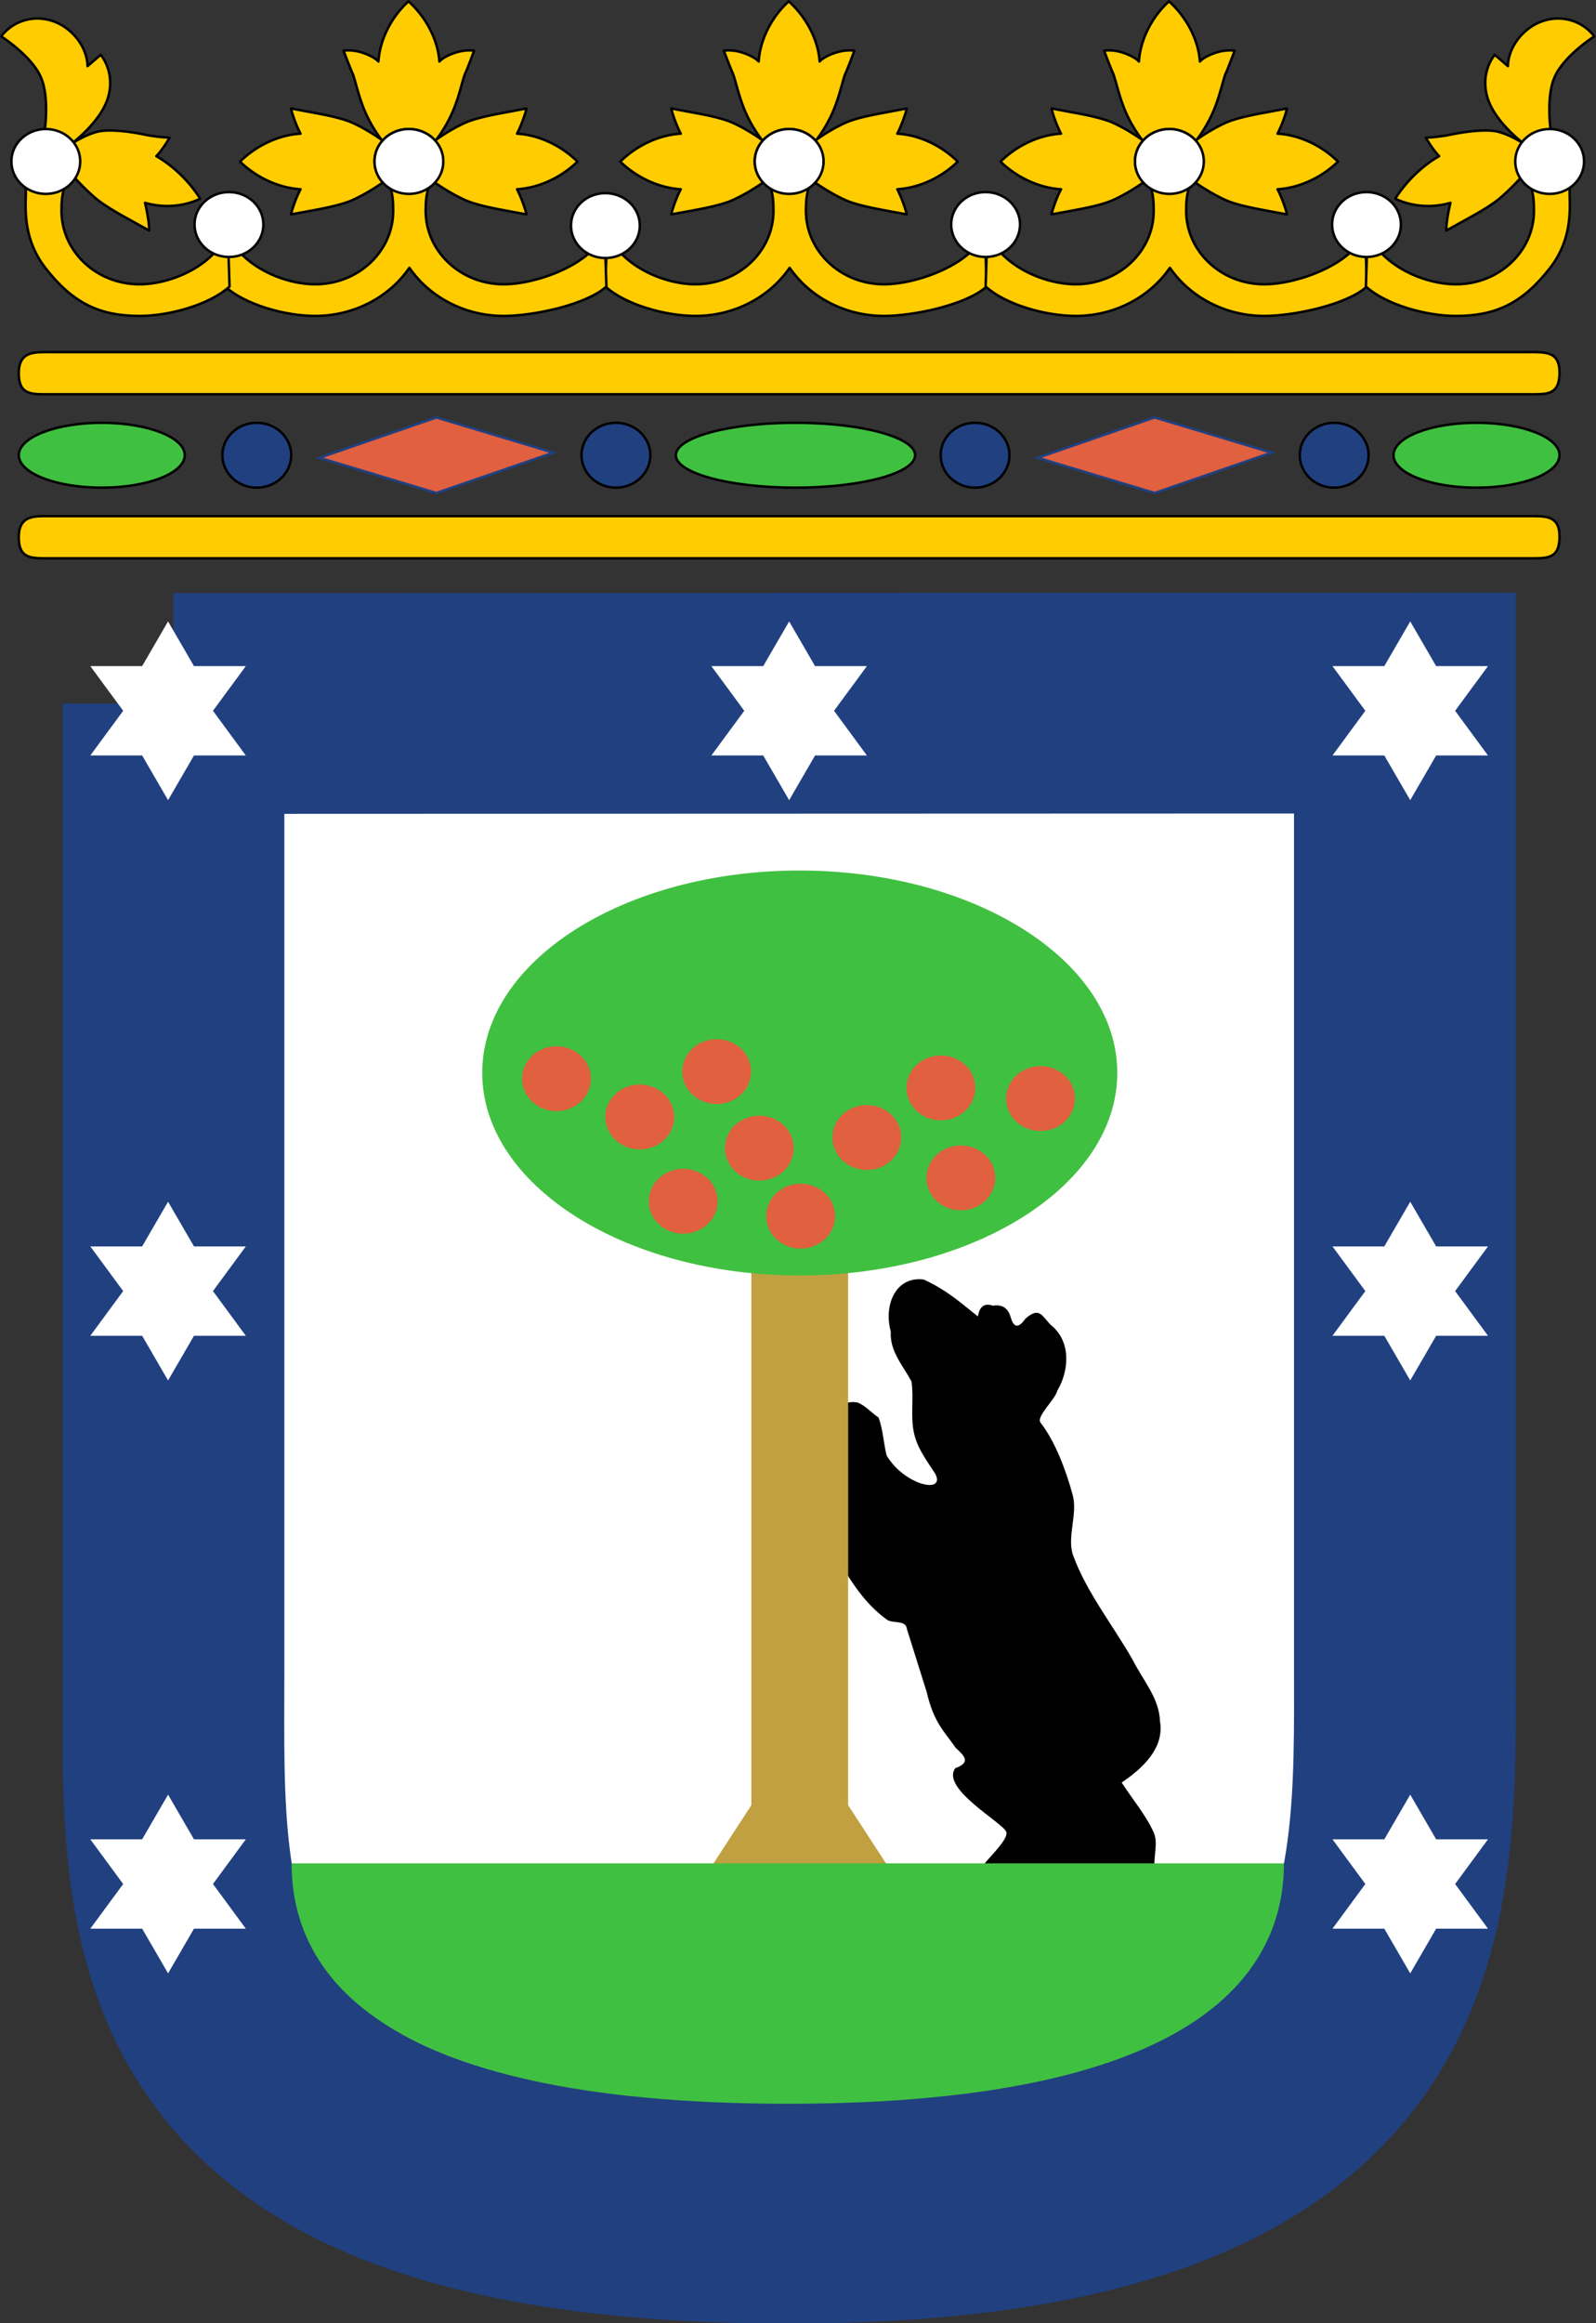
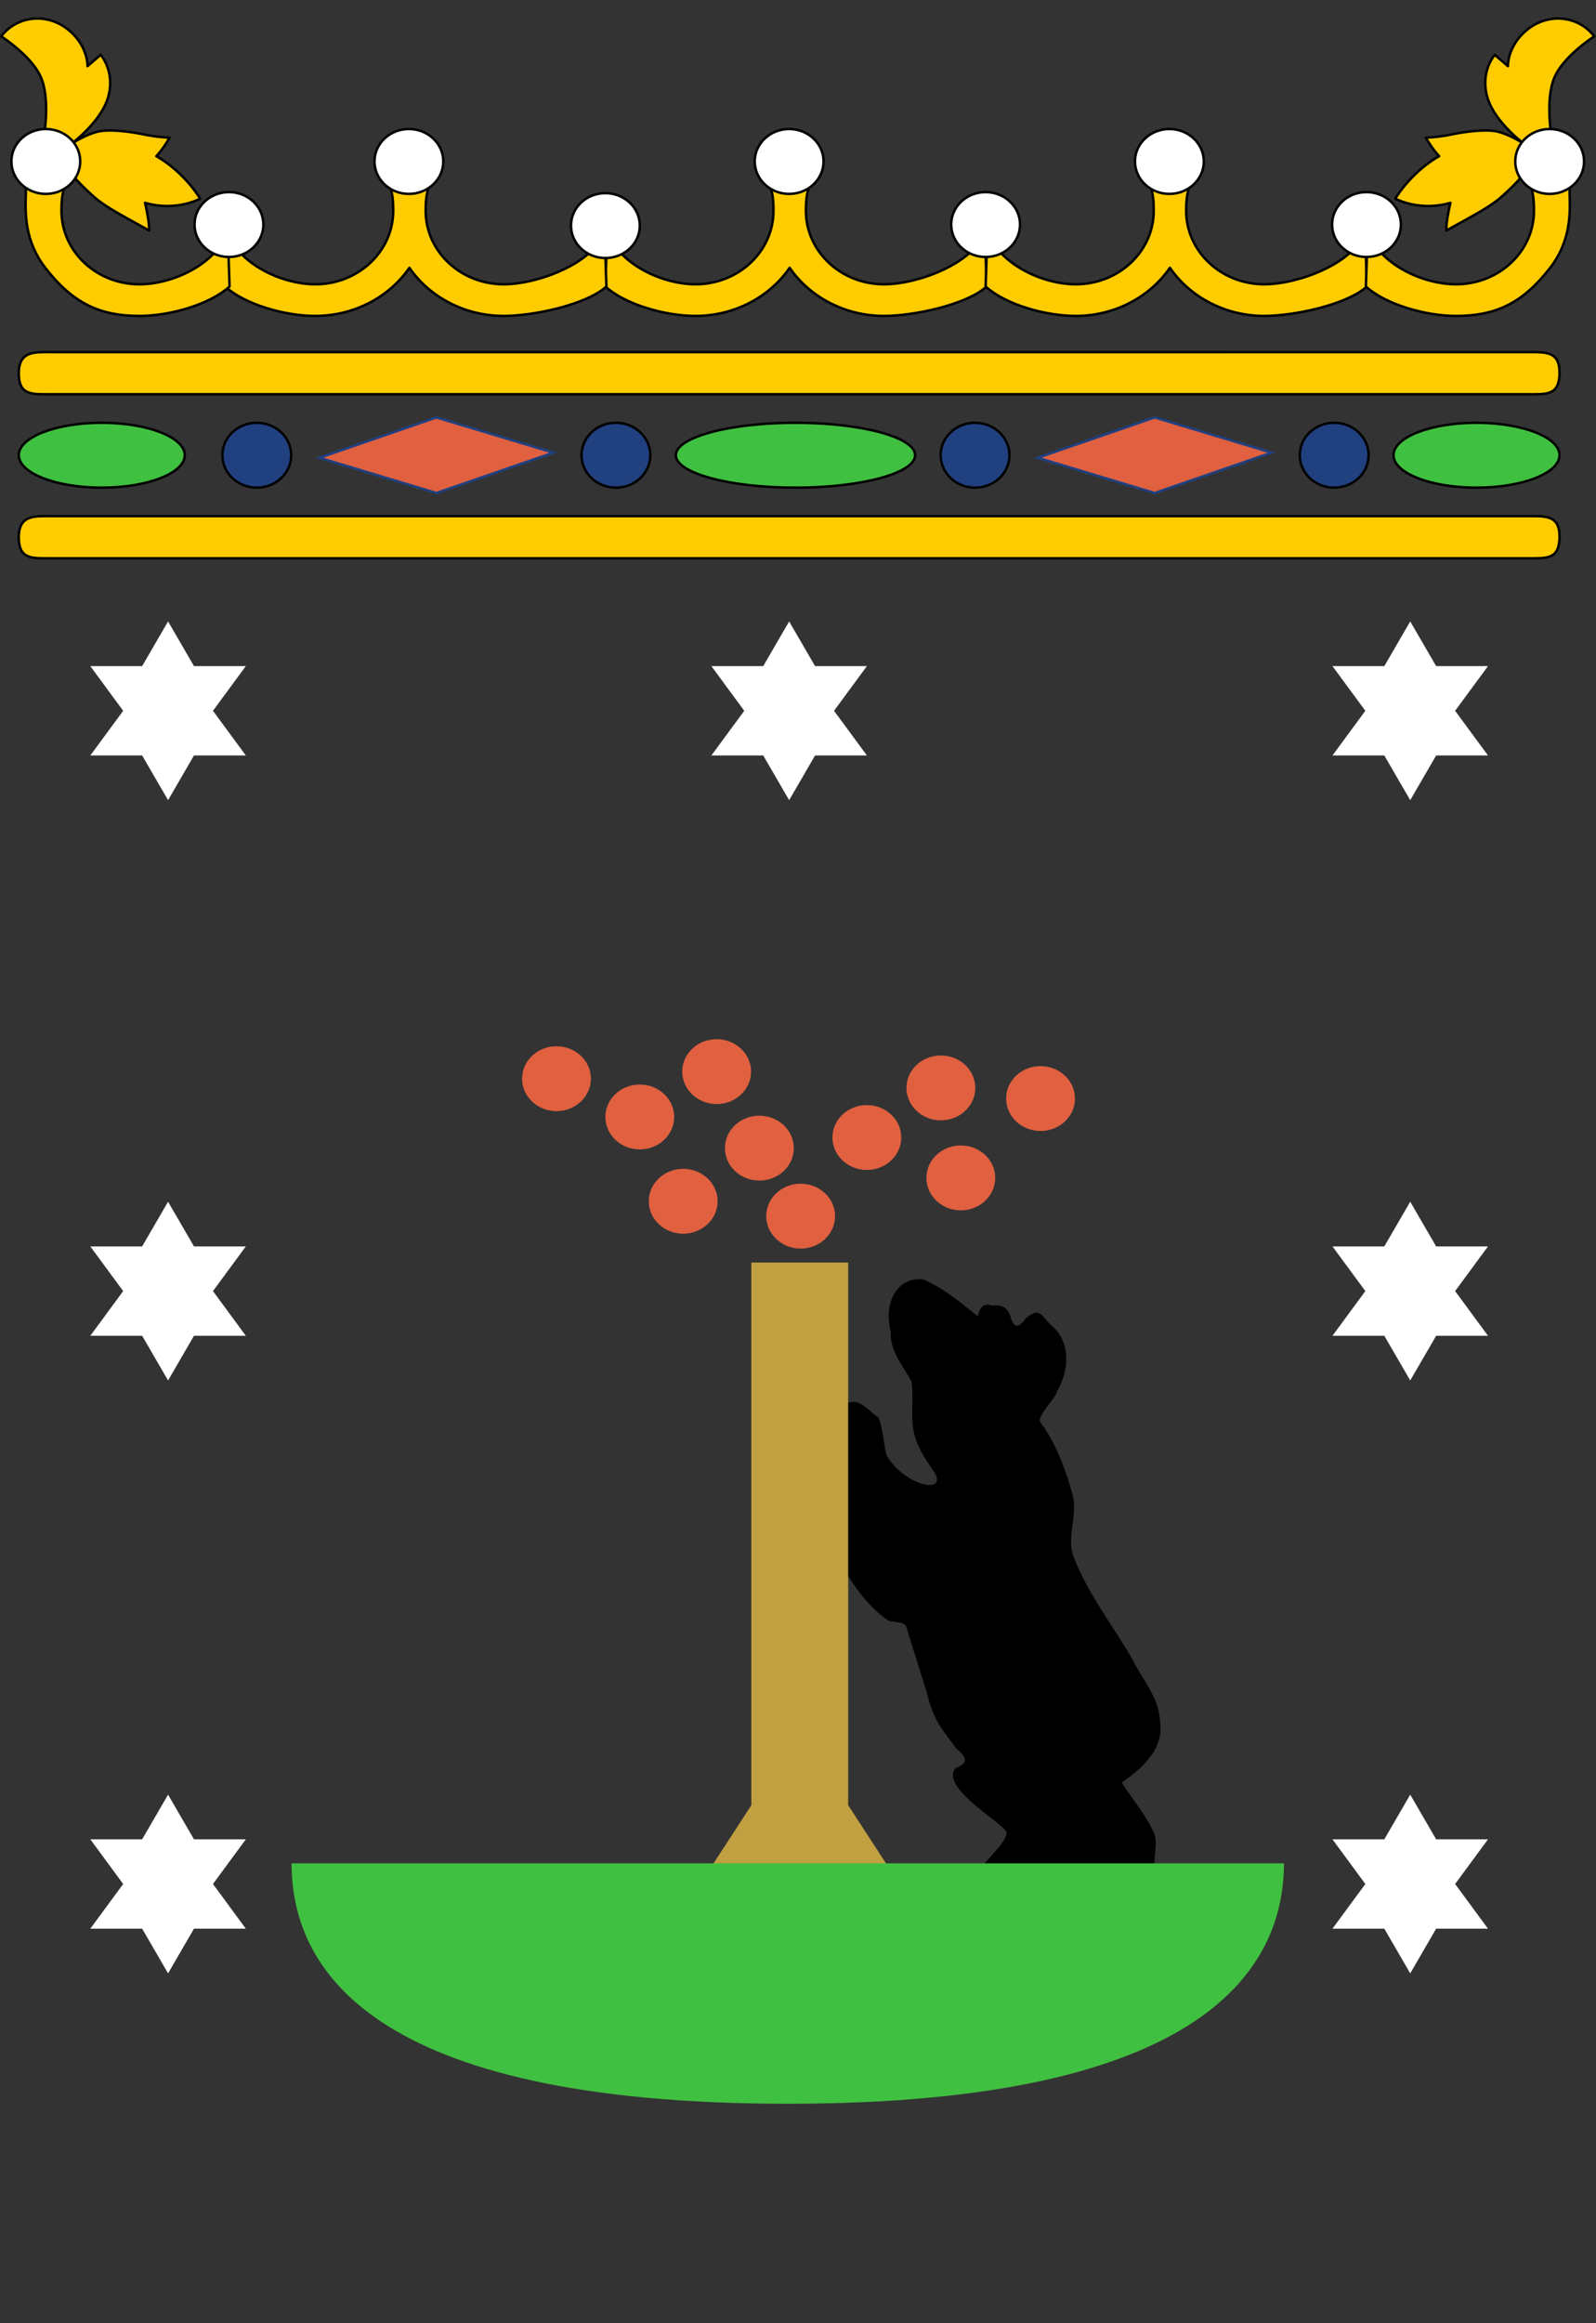
<svg xmlns="http://www.w3.org/2000/svg" xmlns:xlink="http://www.w3.org/1999/xlink" width="275" height="400" version="1.0">
  <rect width="100%" height="100%" fill="#333333" stroke="none" />
  <script />
  <g transform="matrix(1.092 0 0 1.086 -14.504 -89.229)">
-     <path d="M40.648 193.694v153.899c0 39.737-3.587 85.442 97.09 85.442 99.777 0 97.226-47.776 97.226-86.94V193.629l-194.316.066z" style="fill:#fff;fill-opacity:1;fill-rule:evenodd;stroke:#204080;stroke-width:35;stroke-linecap:butt;stroke-linejoin:miter;stroke-miterlimit:4;stroke-dasharray:none;stroke-opacity:1" />
    <path d="M195.437 378.02c-.078-1.769.583-3.791-.113-5.343-1.256-2.799-3.37-5.273-5.054-7.91 3.203-2.182 6.78-5.406 6.044-9.71-.115-3.703-2.716-6.53-4.285-9.707-3.132-5.508-7.279-10.74-9.397-16.526-1.07-2.925.732-6.604-.085-9.626-1.075-3.981-2.78-8.528-5.082-11.49-.745-.96 2.364-3.702 2.64-5.054 1.772-2.97 2.256-7.438-.672-10.132-1.662-1.336-1.898-3.467-4.35-1.3-1.002 1.443-1.811 1.596-2.326-.232-.405-1.424-1.315-2.064-2.793-1.82-1.494-.516-2.138.279-2.383 1.69-2.321-1.797-4.642-4.043-8.536-5.84-4.374-.575-6.386 3.963-5.204 8.272-.196 3.07 1.906 5.359 3.263 7.884.393 2.59-.166 5.427.36 8.007.48 2.356 1.626 3.946 3.378 6.612 1.744 3.301-4.84 1.9-7.676-2.902-.462-1.968-.575-4.148-1.25-5.988-1.081-.728-2.032-1.834-3.19-2.342-1.896-.613-5.308 1.305-5.41 2.52-.134 7.097 1.732 14.195 1.598 21.292 2.097 3.52 4.295 7.647 8.29 10.558.93.678 3.018.009 3.171 1.476l3.12 9.98c1.139 4.904 2.735 6.196 4.586 8.879 1.264 1.193 2.538 2.263-.066 3.224-2.369 3.254 7.688 8.734 8.06 10.137.301 1.143-2.547 3.82-3.595 5.167 8.836.45 18.12-.225 26.957.225z" style="fill:#000;fill-opacity:1;fill-rule:evenodd;stroke:none;stroke-width:1px;stroke-linecap:butt;stroke-linejoin:miter;stroke-opacity:1" />
    <path id="b" d="m137.947 110.948 3.099.57c-.5 1.252-.603 2.621-.603 4.063 0 6.426 5.521 11.654 12.317 11.654 5.456 0 14.102-3.378 15.697-8.044.18.124 1.175-4.215 1.69-4.162.43.046-1.615 4.243-1.456 4.162l.273 8.4c-3.164 2.881-11.464 4.659-16.204 4.659-6.206 0-11.742-3.04-14.88-7.629-3.134 4.588-8.665 7.629-14.861 7.629-4.737 0-11.048-1.778-14.214-4.659l.275-8.4c.17.08-1.876-4.116-1.447-4.162.509-.053 1.512 4.286 1.681 4.162 1.606 4.666 8.244 8.044 13.717 8.044 6.794 0 12.297-5.228 12.297-11.654 0-1.442-.085-2.81-.592-4.063l3.211-.57" style="font-size:12px;fill:#fc0;fill-opacity:1;stroke:#000;stroke-width:.388;stroke-linejoin:round" />
    <path d="M21.373 144.67c-2.928 0-5.138.27-5.128-3.337.01-3.608 2.586-3.338 5.128-3.338H254.23c2.878 0 5.174-.232 5.128 3.338-.046 3.568-2.038 3.338-5.128 3.338H21.373z" style="font-size:12px;fill:#fc0;fill-opacity:1;stroke:#000;stroke-width:.388;stroke-linejoin:round" />
-     <path id="a" d="M137.74 82.376c2.61 2.364 4.62 5.901 4.874 9.539 0 0 .469-.658 2.281-1.316 1.81-.658 3.2-.4 3.2-.4s-.966 2.641-1.39 3.564c-.42.925-.965 3.824-2.095 6.322-1.096 2.516-2.627 4.41-2.627 4.41a5.552 5.552 0 0 0-4.187-1.876 5.546 5.546 0 0 0-4.177 1.875s-1.53-1.893-2.637-4.409c-1.12-2.498-1.671-5.397-2.085-6.322-.42-.923-1.399-3.565-1.399-3.565s1.4-.257 3.202.401c1.81.658 2.291 1.316 2.291 1.316.252-3.638 2.15-7.175 4.75-9.54zm-4.045 28.705c-.807-.897-1.324-2.062-1.324-3.325 0-1.253.48-2.425 1.286-3.307 0 0-2.234-1.671-4.75-2.808-1.905-.873-5.445-1.475-6.506-1.672-1.069-.204-3.192-.605-3.192-.605s.086.507.497 1.672c.5 1.414.996 2.321.996 2.321-3.678.222-7.144 2.052-9.547 4.427 2.403 2.355 5.859 4.142 9.547 4.384 0 0-.497.897-.996 2.32-.41 1.146-.497 1.66-.497 1.66s2.123-.39 3.192-.584c1.061-.215 4.6-.81 6.506-1.69 2.516-1.139 4.788-2.782 4.788-2.782v-.01zm8.178 0c.806-.897 1.32-2.062 1.32-3.325a4.89 4.89 0 0 0-1.285-3.307s2.236-1.671 4.752-2.808c1.913-.873 5.453-1.475 6.514-1.672 1.051-.204 3.171-.605 3.171-.605s-.073.507-.496 1.672c-.5 1.414-.986 2.321-.986 2.321 3.68.222 7.142 2.052 9.536 4.427-2.394 2.355-5.848 4.142-9.536 4.384 0 0 .486.897.986 2.32.413 1.146.496 1.66.496 1.66s-2.11-.39-3.171-.584c-1.061-.215-4.6-.81-6.514-1.69-2.516-1.139-4.787-2.782-4.787-2.782v-.01z" style="font-size:12px;fill:#fc0;fill-opacity:1;stroke:#000;stroke-width:.388;stroke-linejoin:round" />
    <path id="c" d="M132.371 107.756c0-2.843 2.43-5.137 5.425-5.137 2.995 0 5.435 2.294 5.435 5.137 0 2.846-2.43 5.148-5.435 5.148-2.995 0-5.425-2.302-5.425-5.148z" style="font-size:12px;fill:#fff;fill-opacity:1;stroke:#000;stroke-width:.388;stroke-linejoin:round" />
    <use xlink:href="#a" width="275" height="500" transform="translate(60)" />
    <use xlink:href="#a" width="275" height="500" transform="translate(-60)" />
    <use xlink:href="#b" width="275" height="500" transform="translate(-60)" />
    <use xlink:href="#c" width="275" height="500" transform="translate(-60)" />
    <use xlink:href="#c" width="275" height="500" transform="translate(-28.992 10.166)" />
    <use xlink:href="#b" width="275" height="500" transform="translate(60)" />
    <use xlink:href="#c" width="275" height="500" transform="translate(31 10)" />
    <use xlink:href="#c" id="d" width="275" height="500" x="0" y="0" transform="translate(60)" />
    <g id="e">
      <path d="M253.142 110.461c-.342-.902-.416-2.028-.163-3.2.559-2.541 2.497-4.366 4.332-4.06.234.046.522.13.732.236 0 0-.957-5.82.594-9.168 1.542-3.364 6.203-6.337 6.203-6.337-2.415-3.19-6.98-3.79-10.349-1.24-1.975 1.496-3.224 3.735-3.274 5.958l-2.075-1.797s-2.301 2.59-1.2 6.629c1.116 4.04 5.86 7.506 5.86 7.506s-2.133-1.418-4.123-1.932c-1.975-.509-5.63.06-7.467.449-1.832.394-3.937.492-3.937.492s.203.393.8 1.29c.726 1.068 1.286 1.636 1.286 1.636-2.73 1.555-5.323 4.154-6.917 6.742 2.402 1.17 5.596 1.562 8.698.652 0 0-.326 1.373-.525 2.76-.152 1.165-.125 1.635-.125 1.635l2.826-1.571c.93-.527 4.09-2.217 5.688-3.604a37.684 37.684 0 0 0 3.136-3.076z" style="font-size:12px;fill:#fc0;fill-opacity:1;stroke:#000;stroke-width:.388;stroke-linejoin:round" />
      <path d="m257.947 110.948 3.099.57c-.5 1.252 1.24 7.385-3.167 13.103-4.38 5.684-8.664 7.629-14.86 7.629-4.737 0-11.048-1.778-14.214-4.659l.275-8.4c.17.08-1.876-4.116-1.447-4.162.509-.053 1.512 4.286 1.681 4.162 1.606 4.666 8.244 8.044 13.717 8.044 6.794 0 12.297-5.228 12.297-11.654 0-1.442-.085-2.81-.592-4.063l3.211-.57" style="font-size:12px;fill:#fc0;fill-opacity:1;stroke:#000;stroke-width:.388;stroke-linejoin:round" />
      <use xlink:href="#c" width="275" height="500" transform="translate(91.1 10)" />
      <use xlink:href="#d" width="275" height="500" transform="translate(60)" />
    </g>
    <use xlink:href="#e" width="275" height="500" transform="matrix(-1 0 0 1 278.31 0)" />
    <path d="M21.373 170.67c-2.928 0-5.138.27-5.128-3.337.01-3.608 2.586-3.338 5.128-3.338H254.23c2.878 0 5.174-.232 5.128 3.338-.046 3.568-2.038 3.338-5.128 3.338H21.373z" style="font-size:12px;fill:#fc0;fill-opacity:1;stroke:#000;stroke-width:.388;stroke-linejoin:round" />
    <path id="f" d="M105.038 154.328c0-2.844 2.43-5.138 5.425-5.138 2.995 0 5.435 2.294 5.435 5.138 0 2.846-2.43 5.148-5.435 5.148-2.995 0-5.425-2.302-5.425-5.148z" style="font-size:12px;fill:#204080;fill-opacity:1;stroke:#000;stroke-width:.388;stroke-linejoin:round" />
    <use xlink:href="#f" width="275" height="500" transform="translate(56.667)" />
    <use xlink:href="#f" width="275" height="500" transform="translate(113.333)" />
    <use xlink:href="#f" width="275" height="500" transform="translate(-56.667)" />
    <path d="M119.924 154.328c0-2.844 8.448-5.138 18.86-5.138 10.411 0 18.895 2.294 18.895 5.138 0 2.846-8.449 5.148-18.895 5.148-10.412 0-18.86-2.302-18.86-5.148z" style="font-size:12px;fill:#40c040;fill-opacity:1;stroke:#000;stroke-width:.388;stroke-linejoin:round" />
    <path id="g" d="M233.165 154.328c0-2.844 5.86-5.138 13.084-5.138 7.223 0 13.108 2.294 13.108 5.138 0 2.846-5.86 5.148-13.108 5.148-7.223 0-13.084-2.302-13.084-5.148z" style="font-size:12px;fill:#40c040;fill-opacity:1;stroke:#000;stroke-width:.388;stroke-linejoin:round" />
    <use xlink:href="#g" width="275" height="500" transform="translate(-216.92)" />
    <path id="h" d="m82.135 148.345 18.444 5.581-18.444 6.395-18.445-5.581 18.445-6.395z" style="fill:#e06040;fill-opacity:1;fill-rule:evenodd;stroke:#204080;stroke-width:.388;stroke-linejoin:miter;stroke-miterlimit:4;stroke-opacity:1" />
    <use xlink:href="#h" width="275" height="500" transform="translate(113.333)" />
    <path id="i" d="M150.071 201.936h-8.18l-4.09 7.085-4.09-7.085h-8.18l5.186-7.084-5.186-7.084h8.18l4.09-7.084 4.09 7.084h8.18l-5.186 7.084 5.186 7.084z" style="fill:#fff;fill-opacity:1;fill-rule:evenodd;stroke:none;stroke-width:.225;stroke-miterlimit:4;stroke-opacity:1" />
    <use xlink:href="#i" width="275" height="500" transform="translate(-98)" />
    <use xlink:href="#i" width="275" height="500" transform="translate(98)" />
    <use xlink:href="#i" width="275" height="500" transform="translate(-98 92)" />
    <use xlink:href="#i" width="275" height="500" transform="translate(-98 186)" />
    <use xlink:href="#i" width="275" height="500" transform="translate(98 92)" />
    <use xlink:href="#i" width="275" height="500" transform="translate(98 186)" />
    <path d="M131.837 282.324h15.276v86.037l8 12.355h-31.276l8-12.355v-86.037z" style="fill:#c0a040;fill-opacity:1;fill-rule:evenodd;stroke:none;stroke-width:35;stroke-linejoin:miter;stroke-miterlimit:4;stroke-opacity:1" />
-     <path d="M89.373 252.244c0-17.749 22.422-32.068 50.056-32.068 27.633 0 50.149 14.32 50.149 32.068 0 17.765-22.423 32.131-50.15 32.131-27.632 0-50.055-14.366-50.055-32.13z" style="font-size:12px;fill:#40c040;fill-opacity:1;stroke:none;stroke-width:.388;stroke-linejoin:round" />
    <path id="j" d="M95.66 253.176c0-2.844 2.43-5.138 5.425-5.138 2.995 0 5.436 2.294 5.436 5.138 0 2.846-2.43 5.148-5.436 5.148-2.994 0-5.425-2.302-5.425-5.148z" style="font-size:12px;fill:#e06040;fill-opacity:1;stroke:none;stroke-width:.388;stroke-linejoin:round" />
    <use xlink:href="#j" width="275" height="500" transform="translate(25.272 -1.123)" />
    <use xlink:href="#j" width="275" height="500" transform="translate(13.141 6.065)" />
    <use xlink:href="#j" width="275" height="500" transform="translate(19.993 19.431)" />
    <use xlink:href="#j" width="275" height="500" transform="translate(32.011 11.007)" />
    <use xlink:href="#j" width="275" height="500" transform="translate(38.526 21.79)" />
    <use xlink:href="#j" width="275" height="500" transform="translate(48.971 9.323)" />
    <use xlink:href="#j" width="275" height="500" transform="translate(60.653 1.46)" />
    <use xlink:href="#j" width="275" height="500" transform="translate(76.378 3.145)" />
    <use xlink:href="#j" width="275" height="500" transform="translate(63.798 15.725)" />
    <path d="M59.29 377.573c0 16.378 11.989 38.119 78.29 38.119 66.527 0 78.291-21.978 78.291-38.119H59.291z" style="fill:#40c040;fill-opacity:1;fill-rule:evenodd;stroke:none;stroke-width:35;stroke-linecap:butt;stroke-linejoin:miter;stroke-miterlimit:4;stroke-dasharray:none;stroke-opacity:1" />
  </g>
</svg>